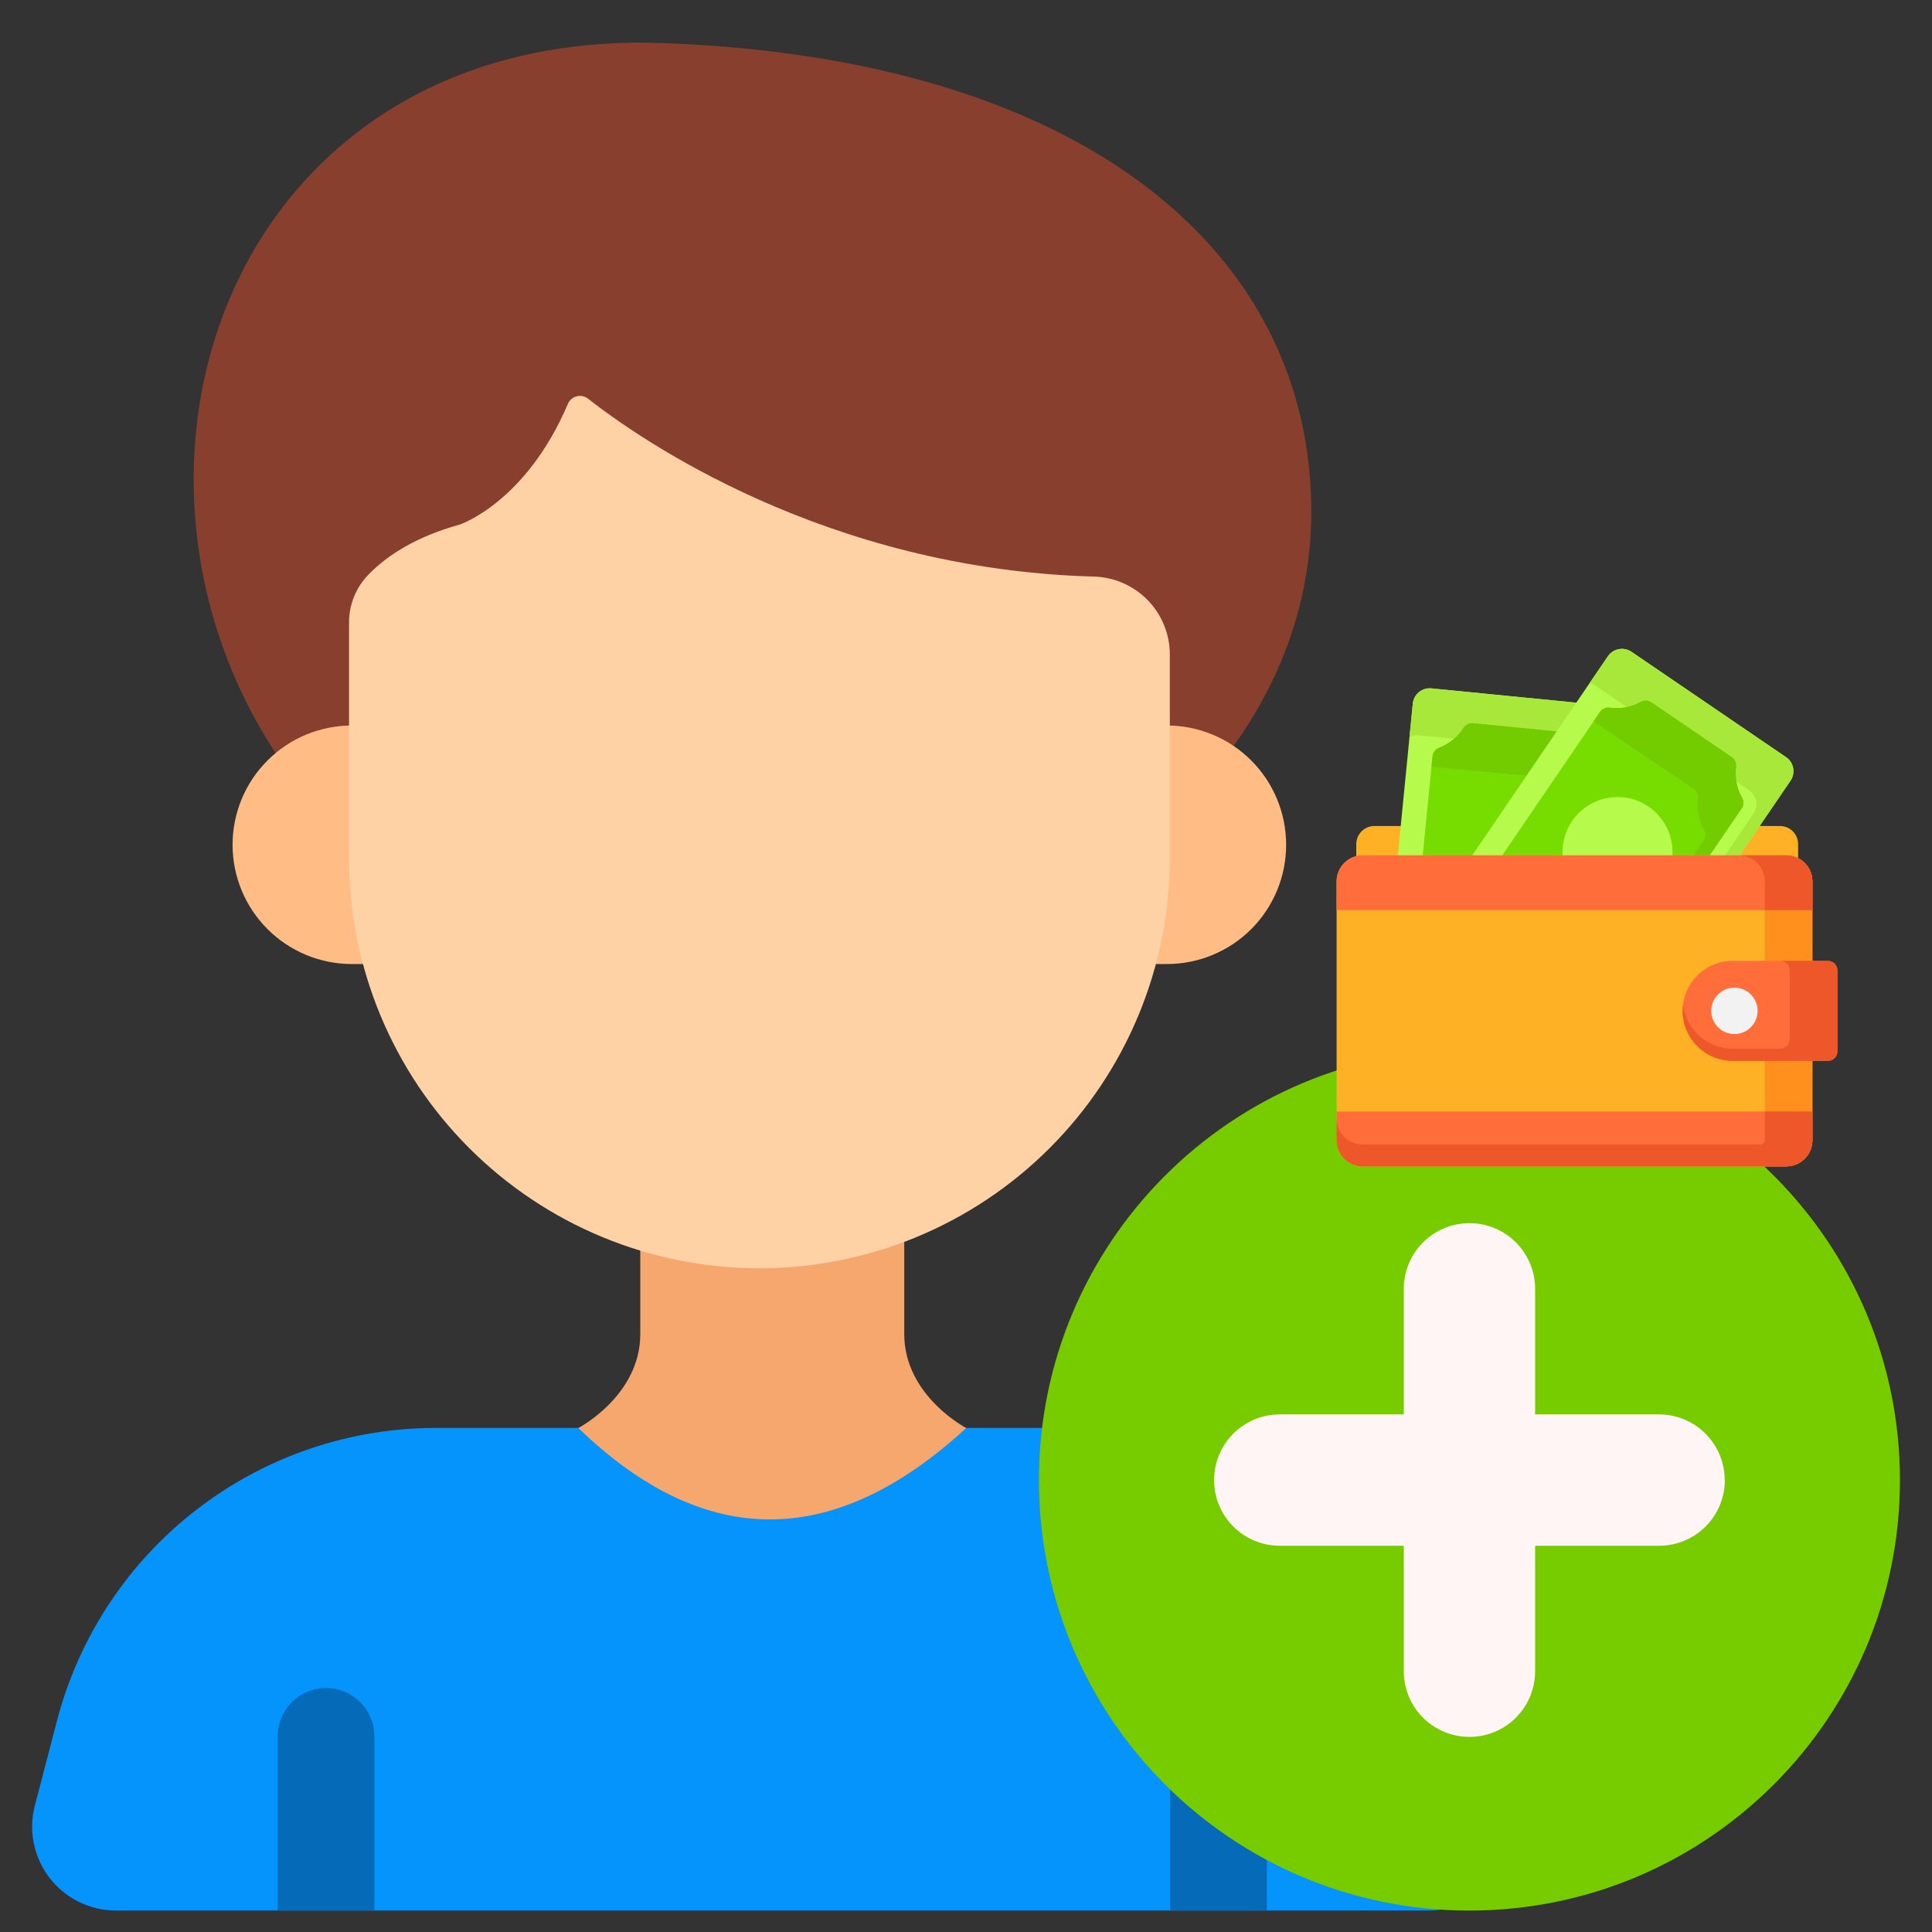
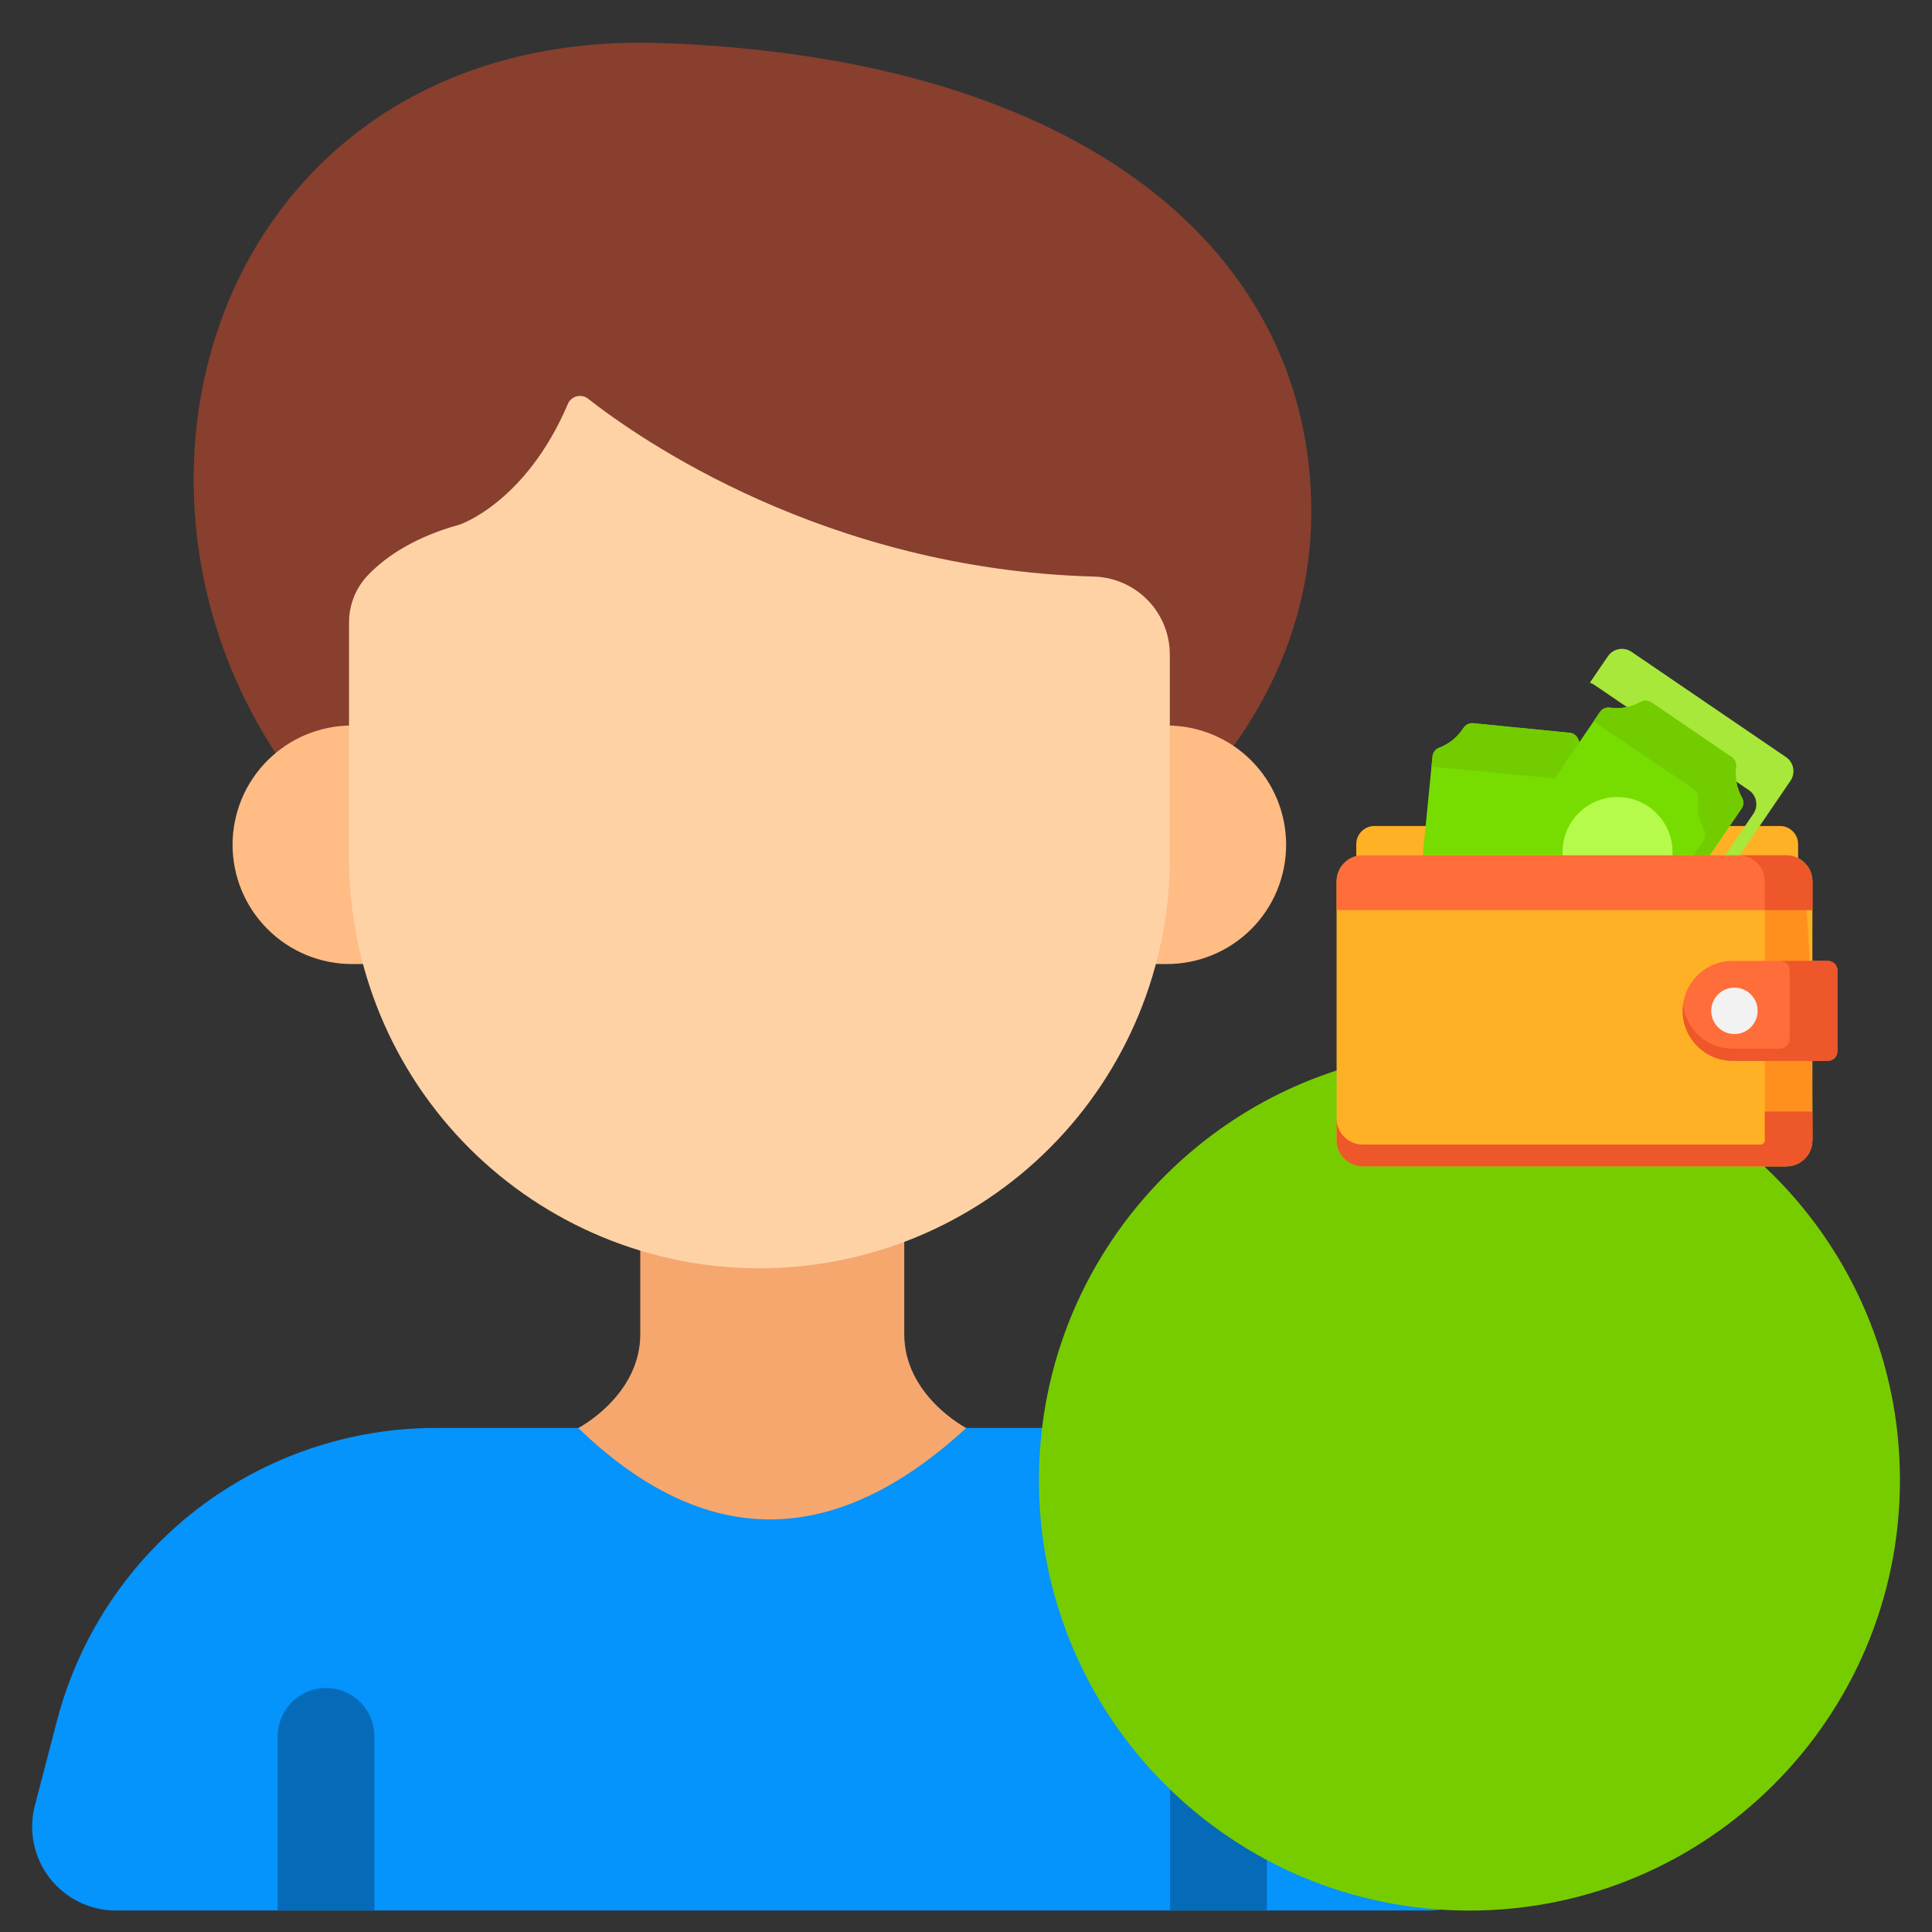
<svg xmlns="http://www.w3.org/2000/svg" width="56" height="56" viewBox="0 0 56 56" fill="none">
  <rect x="0" y="0" width="56" height="56" fill="#333333" stroke="none" />
  <g clip-path="url(#clip0_5039_1108)">
    <path d="M41.407 55.378H3.362C2.99 55.378 2.623 55.293 2.29 55.129C1.956 54.965 1.664 54.727 1.437 54.432C1.21 54.138 1.054 53.795 0.98 53.431C0.906 53.067 0.917 52.69 1.011 52.331L1.656 49.86C2.293 47.433 3.717 45.285 5.704 43.752C7.691 42.219 10.13 41.388 12.64 41.389H32.125C34.635 41.388 37.074 42.219 39.061 43.752C41.048 45.285 42.472 47.433 43.109 49.86L43.754 52.331C43.848 52.69 43.859 53.066 43.785 53.43C43.712 53.794 43.556 54.136 43.329 54.431C43.102 54.725 42.811 54.963 42.478 55.128C42.145 55.292 41.779 55.378 41.407 55.378Z" fill="#0593FC" />
    <path d="M10.852 50.33V55.378H8.049V50.33C8.049 49.958 8.197 49.601 8.459 49.338C8.722 49.075 9.079 48.928 9.451 48.928C9.822 48.928 10.179 49.075 10.442 49.338C10.705 49.601 10.852 49.958 10.852 50.33Z" fill="#056BB8" />
    <path d="M36.721 50.33V55.378H33.917V50.33C33.917 49.958 34.065 49.601 34.328 49.338C34.59 49.075 34.947 48.928 35.319 48.928C35.691 48.928 36.047 49.075 36.31 49.338C36.573 49.601 36.721 49.958 36.721 50.33Z" fill="#056BB8" />
    <path d="M26.21 34.968V38.669C26.21 40.457 28.006 41.392 28.006 41.392C24.213 44.881 20.465 44.967 16.763 41.392C16.763 41.392 18.559 40.457 18.559 38.669V34.968H26.21Z" fill="#F6A76E" />
    <path d="M38.009 14.839C38.009 22.345 30.444 28.429 21.114 28.429C11.785 28.429 6.456 22.078 5.707 15.531C4.855 8.074 9.857 0.915 19.182 1.248C31.462 1.686 38.009 7.334 38.009 14.839Z" fill="#883F2E" />
    <path d="M37.279 24.486C37.279 24.94 37.19 25.39 37.017 25.809C36.843 26.229 36.589 26.61 36.268 26.931C35.947 27.252 35.566 27.506 35.146 27.68C34.727 27.854 34.277 27.943 33.823 27.943H10.198C9.744 27.943 9.295 27.854 8.875 27.68C8.456 27.506 8.075 27.252 7.754 26.93C7.433 26.61 7.178 26.228 7.004 25.809C6.831 25.39 6.741 24.94 6.741 24.486C6.741 24.032 6.831 23.583 7.004 23.163C7.178 22.744 7.433 22.363 7.754 22.042C8.075 21.721 8.456 21.466 8.875 21.292C9.295 21.119 9.744 21.029 10.198 21.029H33.823C34.277 21.029 34.727 21.119 35.146 21.293C35.565 21.466 35.946 21.721 36.267 22.042C36.588 22.363 36.843 22.744 37.016 23.163C37.19 23.583 37.279 24.032 37.279 24.486Z" fill="#FFBC85" />
    <path d="M33.908 18.974V24.87C33.908 26.432 33.6 27.979 33.002 29.422C32.404 30.865 31.527 32.176 30.423 33.28C29.318 34.385 28.006 35.26 26.563 35.858C25.119 36.455 23.573 36.762 22.011 36.762C18.856 36.762 15.832 35.509 13.601 33.279C11.371 31.049 10.117 28.024 10.117 24.87V18.04C10.117 17.521 10.32 17.023 10.683 16.652C11.22 16.101 12.052 15.557 13.328 15.204C13.328 15.204 15.242 14.567 16.46 11.708C16.483 11.654 16.517 11.606 16.562 11.568C16.606 11.53 16.658 11.502 16.715 11.488C16.771 11.473 16.83 11.472 16.887 11.483C16.945 11.495 16.998 11.52 17.044 11.556C18.504 12.701 23.911 16.498 31.701 16.712C32.291 16.727 32.852 16.971 33.265 17.394C33.678 17.816 33.908 18.383 33.908 18.974Z" fill="#FED2A5" />
    <path d="M42.592 55.379C49.484 55.379 55.071 49.792 55.071 42.901C55.071 36.01 49.484 30.423 42.592 30.423C35.701 30.423 30.114 36.01 30.114 42.901C30.114 49.792 35.701 55.379 42.592 55.379Z" fill="#77CC00" />
-     <path d="M49.995 42.901C49.995 43.151 49.945 43.399 49.849 43.63C49.754 43.861 49.613 44.071 49.436 44.248C49.259 44.425 49.049 44.565 48.817 44.66C48.586 44.756 48.338 44.805 48.088 44.804H44.496V48.396C44.502 48.65 44.457 48.902 44.364 49.139C44.271 49.375 44.132 49.59 43.955 49.772C43.777 49.953 43.566 50.097 43.332 50.196C43.098 50.294 42.847 50.345 42.593 50.345C42.339 50.345 42.088 50.294 41.854 50.196C41.62 50.097 41.408 49.953 41.231 49.772C41.054 49.59 40.914 49.375 40.822 49.139C40.729 48.902 40.684 48.65 40.69 48.396V44.804H37.094C36.59 44.804 36.105 44.604 35.748 44.247C35.392 43.89 35.191 43.406 35.191 42.901C35.191 42.396 35.392 41.912 35.748 41.555C36.105 41.198 36.59 40.997 37.094 40.997H40.69V37.403C40.684 37.149 40.729 36.897 40.822 36.661C40.914 36.425 41.054 36.209 41.231 36.028C41.408 35.846 41.62 35.702 41.854 35.603C42.088 35.505 42.339 35.454 42.593 35.454C42.847 35.454 43.098 35.505 43.332 35.603C43.566 35.702 43.777 35.846 43.955 36.028C44.132 36.209 44.271 36.425 44.364 36.661C44.457 36.897 44.502 37.149 44.496 37.403V40.997H48.088C48.593 40.997 49.077 41.198 49.434 41.555C49.791 41.912 49.992 42.396 49.992 42.901H49.995Z" fill="#FFF5F5" />
    <g clip-path="url(#clip1_5039_1108)">
      <path d="M51.594 23.942H39.838C39.548 23.942 39.312 24.178 39.312 24.468V25.879H52.119V24.468C52.119 24.178 51.884 23.942 51.594 23.942Z" fill="#FFB125" />
-       <path d="M47.325 21.024L46.261 31.801C46.234 32.072 45.993 32.27 45.722 32.243L40.328 31.71C40.057 31.683 39.859 31.442 39.886 31.172L40.951 20.394C40.977 20.124 41.219 19.926 41.489 19.953L46.884 20.485C47.154 20.512 47.352 20.753 47.325 21.024Z" fill="#B6FA4C" />
-       <path d="M46.884 20.485L41.49 19.953C41.219 19.926 40.978 20.124 40.951 20.394L40.855 21.361C40.939 21.319 41.033 21.301 41.126 21.31L46.52 21.843C46.791 21.87 46.989 22.111 46.962 22.382L45.993 32.192C46.138 32.118 46.244 31.975 46.261 31.801L47.325 21.024C47.352 20.753 47.154 20.512 46.884 20.485Z" fill="#A8E83A" />
      <path d="M41.522 21.923L40.746 29.786C40.734 29.898 40.788 30.008 40.883 30.068C41.148 30.233 41.352 30.48 41.465 30.77C41.506 30.875 41.602 30.947 41.714 30.958L44.51 31.234C44.621 31.245 44.73 31.193 44.79 31.099C44.958 30.836 45.206 30.634 45.498 30.524C45.604 30.484 45.678 30.387 45.689 30.274L46.465 22.412C46.476 22.299 46.423 22.189 46.327 22.13C46.063 21.964 45.859 21.718 45.746 21.427C45.705 21.323 45.609 21.251 45.497 21.24L42.701 20.963C42.59 20.952 42.481 21.004 42.421 21.099C42.253 21.362 42.005 21.564 41.713 21.674C41.607 21.714 41.533 21.811 41.522 21.923Z" fill="#77DD00" />
      <path d="M46.328 22.13C46.063 21.964 45.859 21.718 45.746 21.427C45.706 21.323 45.609 21.251 45.498 21.24L42.701 20.963C42.59 20.952 42.481 21.004 42.421 21.099C42.253 21.362 42.005 21.564 41.713 21.674C41.607 21.714 41.534 21.811 41.523 21.923L41.493 22.223L45.116 22.569C45.228 22.58 45.324 22.652 45.365 22.757C45.478 23.048 45.682 23.294 45.947 23.459C46.043 23.519 46.096 23.629 46.084 23.741L45.411 30.56C45.44 30.547 45.469 30.535 45.499 30.524C45.605 30.484 45.678 30.387 45.689 30.274L46.466 22.412C46.477 22.299 46.424 22.189 46.328 22.13Z" fill="#73CC00" />
-       <path d="M51.898 22.63L45.8 31.579C45.647 31.804 45.34 31.862 45.115 31.709L40.636 28.657C40.411 28.503 40.353 28.197 40.507 27.972L46.605 19.023C46.758 18.798 47.065 18.74 47.29 18.893L51.769 21.946C51.994 22.099 52.052 22.405 51.898 22.63Z" fill="#B6FA4C" />
      <path d="M51.769 21.946L47.29 18.893C47.065 18.74 46.759 18.798 46.605 19.023L46.084 19.788C46.13 19.803 46.174 19.824 46.214 19.852L50.694 22.904C50.918 23.057 50.976 23.364 50.823 23.588L45.246 31.772C45.448 31.835 45.675 31.763 45.8 31.579L51.899 22.63C52.052 22.405 51.994 22.099 51.769 21.946Z" fill="#A8E83A" />
      <path d="M46.375 20.639L41.926 27.167C41.862 27.261 41.856 27.382 41.912 27.481C42.065 27.753 42.126 28.067 42.086 28.376C42.071 28.487 42.122 28.597 42.214 28.66L44.536 30.242C44.629 30.305 44.749 30.312 44.847 30.258C45.12 30.107 45.435 30.049 45.744 30.092C45.856 30.108 45.967 30.058 46.031 29.965L50.48 23.436C50.544 23.342 50.55 23.221 50.494 23.122C50.341 22.85 50.28 22.536 50.32 22.227C50.335 22.116 50.284 22.006 50.192 21.943L47.87 20.361C47.777 20.298 47.657 20.291 47.559 20.345C47.286 20.496 46.971 20.554 46.662 20.511C46.55 20.495 46.439 20.545 46.375 20.639Z" fill="#77DD00" />
      <path d="M50.494 23.122C50.341 22.85 50.28 22.536 50.32 22.227C50.335 22.116 50.284 22.006 50.192 21.943L47.87 20.361C47.777 20.298 47.657 20.291 47.559 20.345C47.286 20.496 46.971 20.554 46.662 20.511C46.55 20.495 46.439 20.545 46.375 20.639L46.19 20.911L49.092 22.867C49.184 22.93 49.235 23.039 49.22 23.15C49.18 23.46 49.241 23.774 49.394 24.046C49.45 24.144 49.444 24.266 49.38 24.359L45.481 30.08C45.569 30.076 45.657 30.08 45.744 30.092C45.856 30.108 45.967 30.058 46.031 29.965L50.48 23.436C50.544 23.342 50.55 23.221 50.494 23.122Z" fill="#73CC00" />
      <path d="M46.885 26.29C47.764 26.29 48.478 25.576 48.478 24.696C48.478 23.816 47.764 23.102 46.885 23.102C46.004 23.102 45.291 23.816 45.291 24.696C45.291 25.576 46.004 26.29 46.885 26.29Z" fill="#B6FA4C" />
      <path d="M51.775 33.807H39.5C39.081 33.807 38.742 33.468 38.742 33.05V25.55C38.742 25.131 39.081 24.792 39.5 24.792H51.775C52.194 24.792 52.533 25.131 52.533 25.55V33.05C52.533 33.468 52.194 33.807 51.775 33.807Z" fill="#FFB125" />
-       <path d="M51.775 24.792H50.397C50.815 24.792 51.154 25.131 51.154 25.55V33.05C51.154 33.468 50.815 33.807 50.397 33.807H51.775C52.194 33.807 52.533 33.468 52.533 33.05V25.55C52.533 25.131 52.194 24.792 51.775 24.792Z" fill="#FF901D" />
+       <path d="M51.775 24.792H50.397C50.815 24.792 51.154 25.131 51.154 25.55V33.05C51.154 33.468 50.815 33.807 50.397 33.807H51.775C52.194 33.807 52.533 33.468 52.533 33.05C52.533 25.131 52.194 24.792 51.775 24.792Z" fill="#FF901D" />
      <path d="M52.984 27.852H50.222C49.422 27.852 48.773 28.5 48.773 29.3C48.773 30.1 49.422 30.749 50.222 30.749H52.984C53.021 30.749 53.056 30.742 53.09 30.728C53.123 30.714 53.153 30.694 53.179 30.668C53.204 30.643 53.224 30.613 53.238 30.579C53.252 30.546 53.259 30.51 53.259 30.474V28.126C53.259 28.053 53.23 27.983 53.179 27.932C53.127 27.881 53.057 27.852 52.984 27.852Z" fill="#FF6D3A" />
      <path d="M52.985 27.852H51.601C51.674 27.852 51.744 27.881 51.795 27.932C51.847 27.983 51.876 28.053 51.876 28.126V30.104C51.876 30.266 51.744 30.397 51.583 30.397H50.222C49.481 30.397 48.871 29.841 48.784 29.124C48.777 29.183 48.773 29.241 48.773 29.3C48.773 30.1 49.422 30.749 50.222 30.749H52.984C53.057 30.749 53.127 30.72 53.179 30.668C53.23 30.617 53.259 30.547 53.259 30.474V28.126C53.259 27.974 53.136 27.852 52.985 27.852Z" fill="#ED5729" />
      <path d="M51.775 24.792H39.5C39.081 24.792 38.742 25.131 38.742 25.55V26.38H52.533V25.55C52.533 25.131 52.194 24.792 51.775 24.792Z" fill="#FF6D3A" />
      <path d="M52.404 25.126C52.376 25.086 52.345 25.048 52.311 25.014L52.31 25.013C52.267 24.97 52.219 24.933 52.168 24.902C52.153 24.892 52.137 24.884 52.12 24.875C52.014 24.82 51.895 24.792 51.775 24.792H50.397C50.815 24.792 51.154 25.131 51.154 25.55V26.38H52.533V25.55C52.533 25.399 52.488 25.251 52.404 25.126Z" fill="#ED5729" />
-       <path d="M39.5 33.807H51.775C52.194 33.807 52.533 33.468 52.533 33.049V32.219H38.742V33.049C38.742 33.468 39.081 33.807 39.5 33.807Z" fill="#FF6D3A" />
      <path d="M51.154 32.219V33.05C51.154 33.12 51.096 33.176 51.026 33.176H39.5C39.081 33.176 38.742 32.837 38.742 32.419V33.049C38.742 33.468 39.081 33.807 39.5 33.807H51.775C51.79 33.807 51.805 33.807 51.82 33.806C51.825 33.805 51.829 33.805 51.834 33.805C51.859 33.803 51.884 33.8 51.91 33.795C51.914 33.794 51.918 33.794 51.923 33.793C51.937 33.79 51.951 33.787 51.965 33.783H51.965C51.971 33.782 51.977 33.78 51.983 33.778C52.013 33.77 52.042 33.76 52.07 33.748C52.093 33.738 52.115 33.727 52.137 33.716L52.137 33.716C52.158 33.704 52.179 33.691 52.199 33.678L52.199 33.678L52.199 33.678C52.216 33.666 52.233 33.654 52.249 33.641L52.251 33.639C52.287 33.61 52.319 33.578 52.349 33.544V33.544C52.375 33.514 52.398 33.483 52.418 33.45L52.42 33.448C52.427 33.436 52.435 33.423 52.442 33.411L52.442 33.41V33.41C52.46 33.377 52.476 33.341 52.489 33.305C52.49 33.301 52.492 33.296 52.493 33.292C52.498 33.278 52.502 33.264 52.506 33.249C52.509 33.24 52.511 33.23 52.514 33.221C52.514 33.216 52.516 33.212 52.517 33.207C52.52 33.193 52.522 33.179 52.524 33.165L52.524 33.165V33.165C52.527 33.148 52.529 33.131 52.53 33.114L52.531 33.101C52.532 33.084 52.533 33.067 52.533 33.049V32.219L51.154 32.219Z" fill="#ED5729" />
      <path d="M50.273 29.972C50.645 29.972 50.946 29.671 50.946 29.3C50.946 28.928 50.645 28.627 50.273 28.627C49.902 28.627 49.601 28.928 49.601 29.3C49.601 29.671 49.902 29.972 50.273 29.972Z" fill="#F2F2F2" />
    </g>
  </g>
  <defs>
    <clipPath id="clip0_5039_1108">
      <rect width="55" height="55" fill="white" transform="translate(0.5 0.808)" />
    </clipPath>
    <clipPath id="clip1_5039_1108">
      <rect width="15" height="15" fill="white" transform="translate(38.5 18.808)" />
    </clipPath>
  </defs>
</svg>